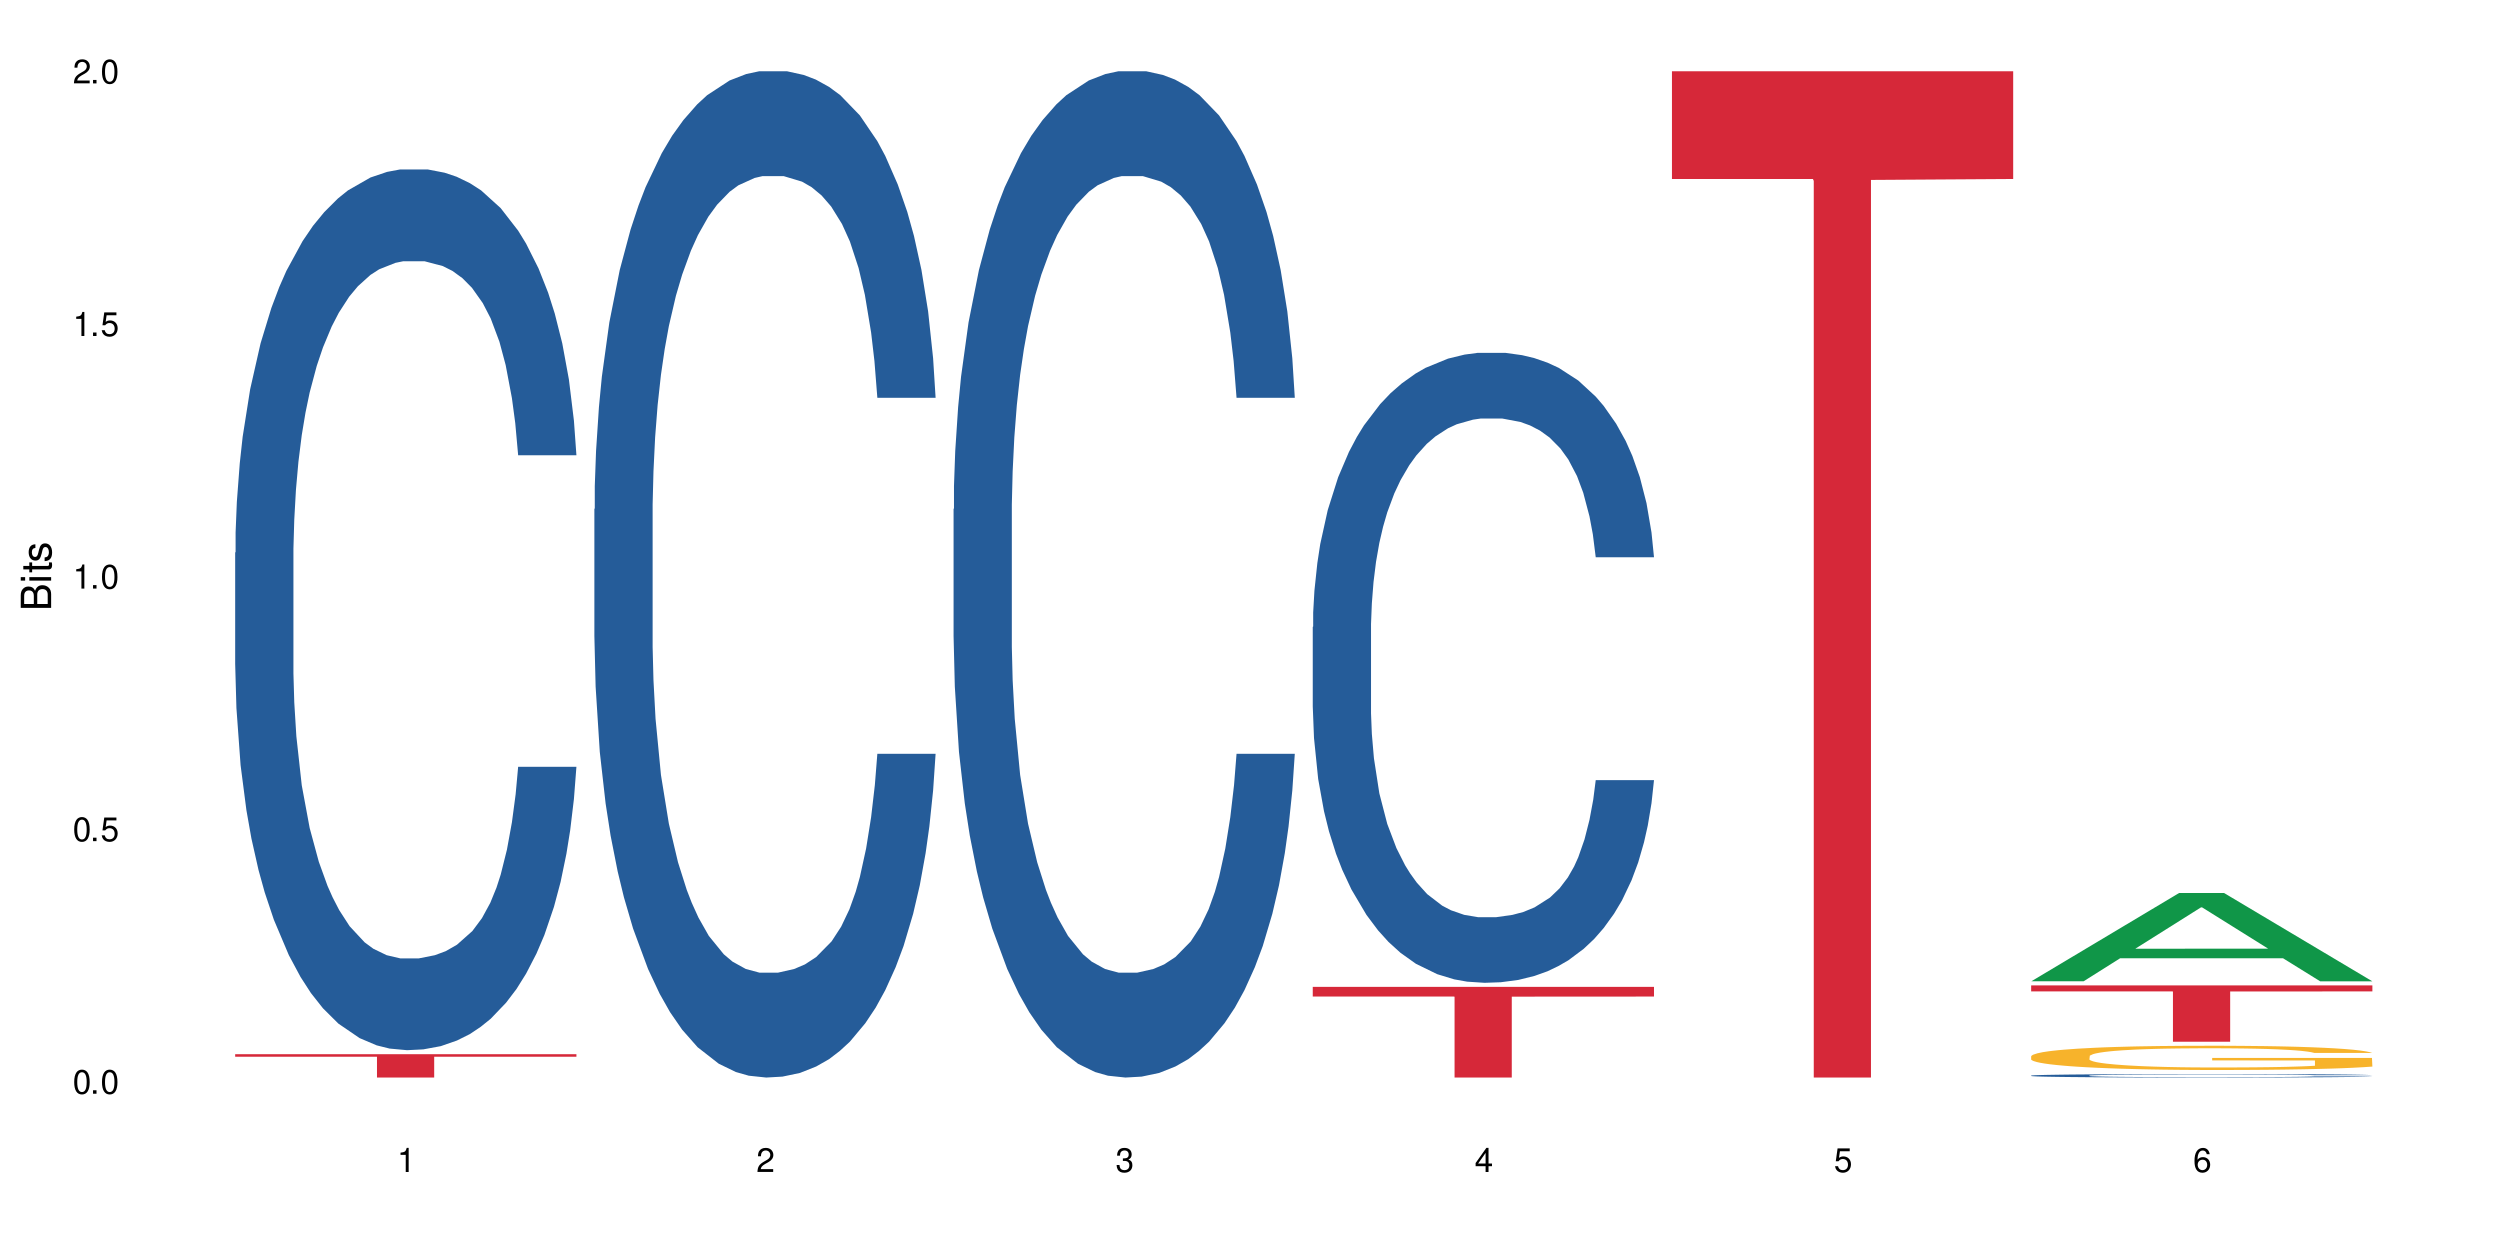
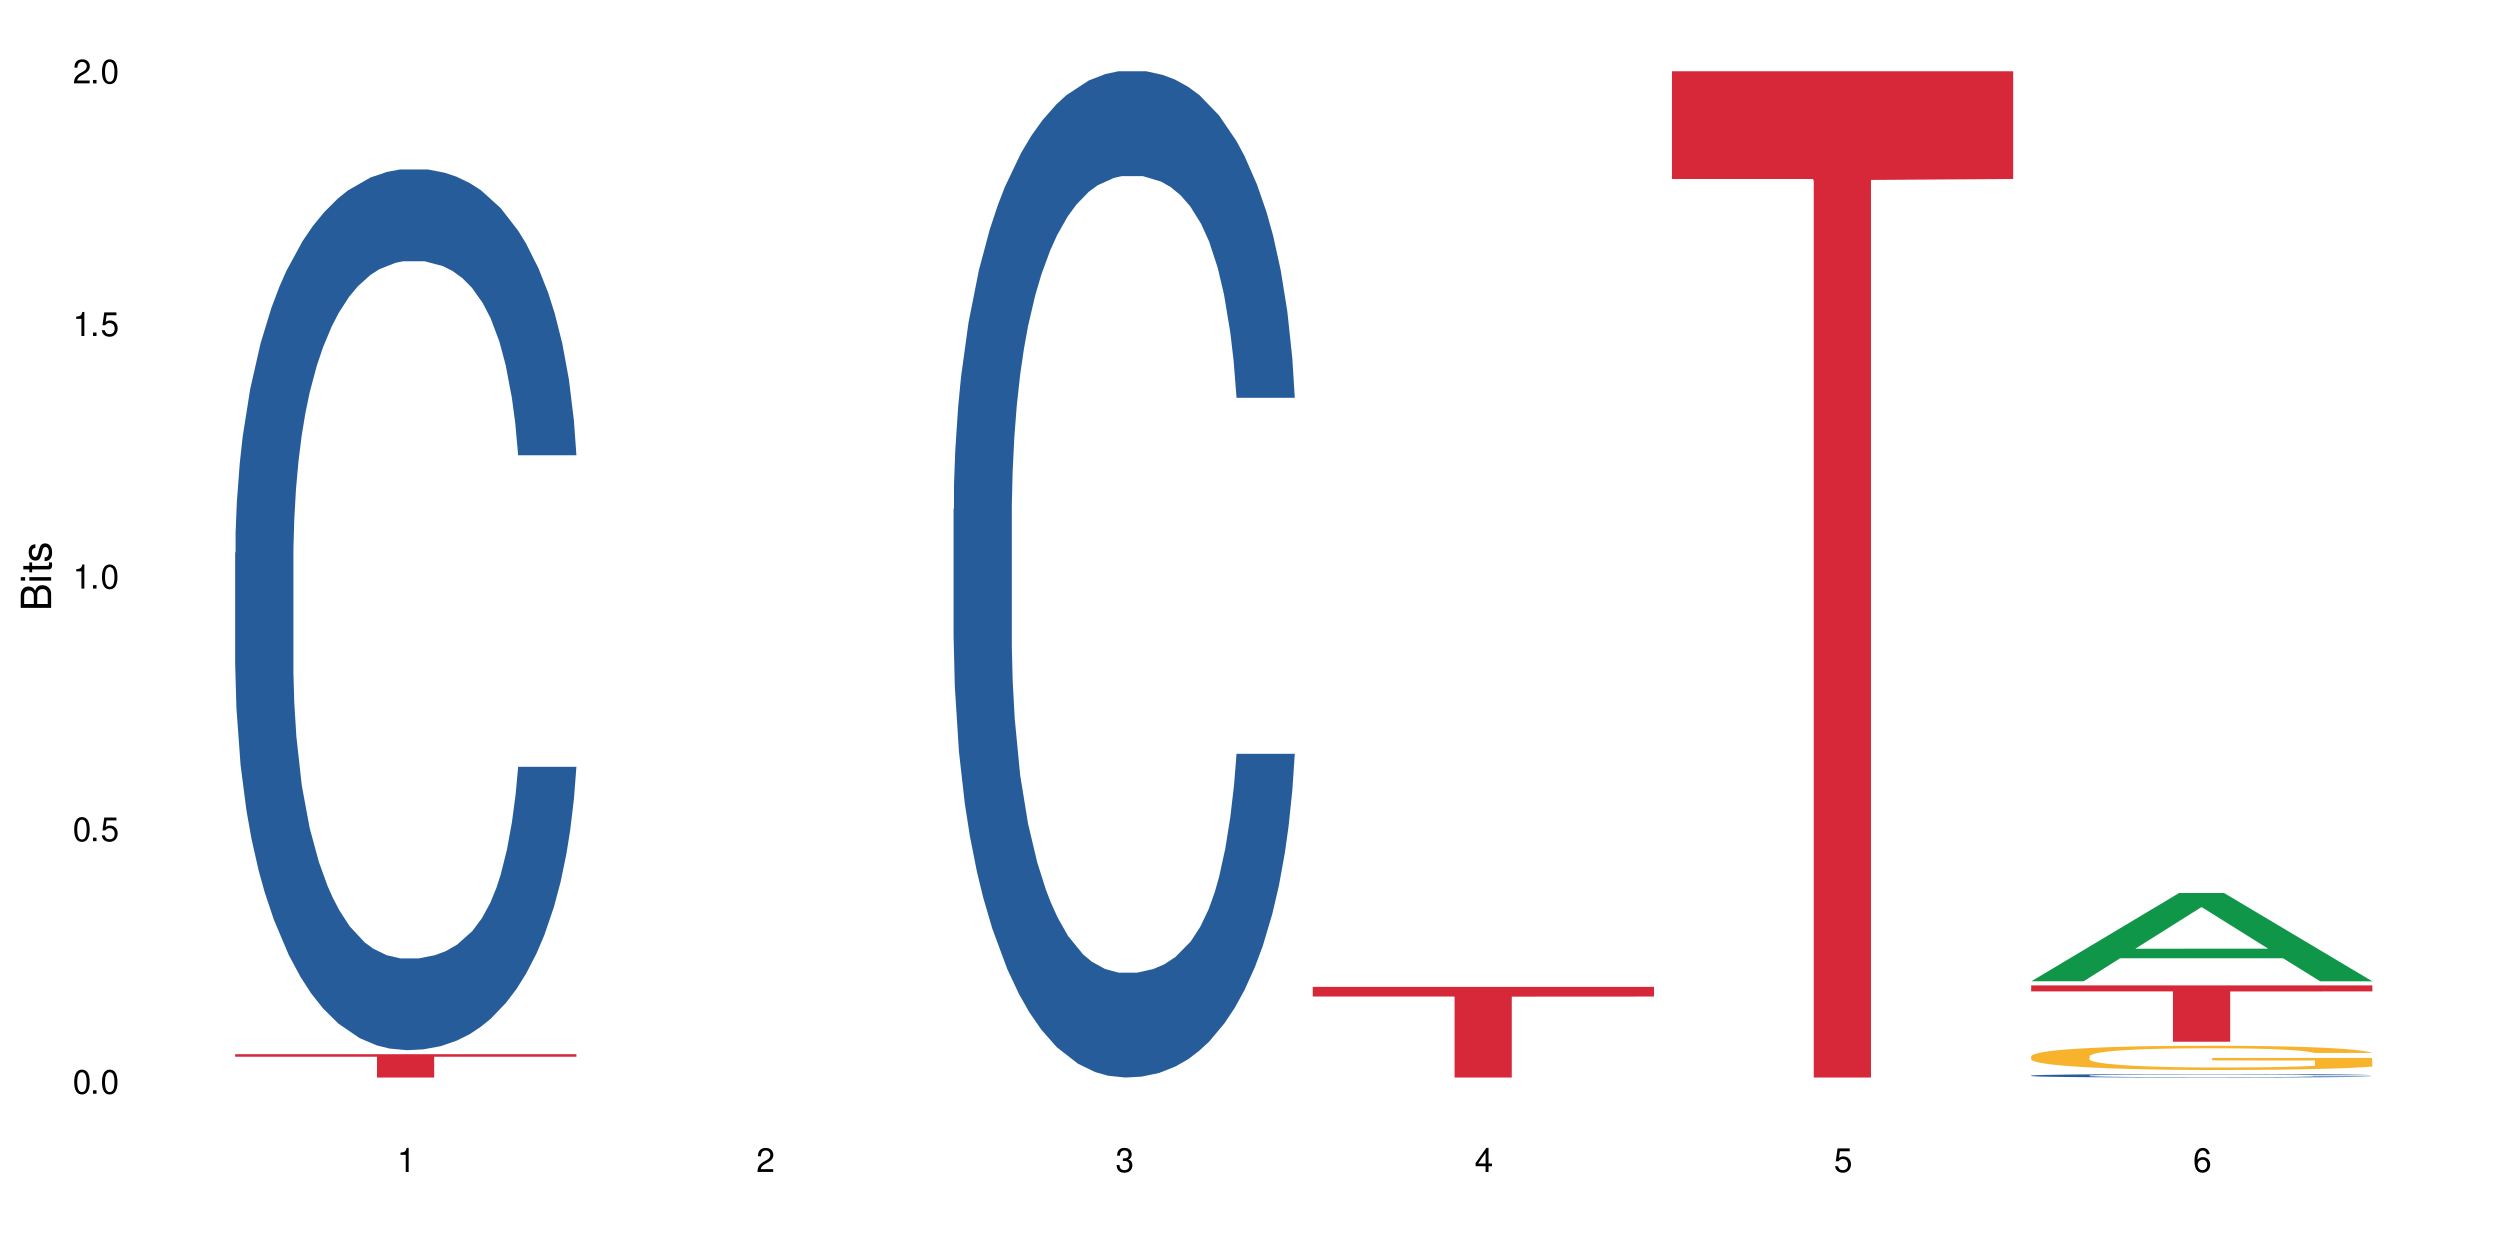
<svg xmlns="http://www.w3.org/2000/svg" xmlns:xlink="http://www.w3.org/1999/xlink" width="720" height="360" viewBox="0 0 720 360">
  <defs>
    <g>
      <g id="glyph-0-0">
</g>
      <g id="glyph-0-1">
        <path d="M 2.641 -6.938 C 2 -6.938 1.422 -6.656 1.078 -6.172 C 0.641 -5.562 0.406 -4.641 0.406 -3.359 C 0.406 -1.016 1.188 0.219 2.641 0.219 C 4.078 0.219 4.859 -1.016 4.859 -3.297 C 4.859 -4.641 4.656 -5.547 4.203 -6.172 C 3.844 -6.656 3.281 -6.938 2.641 -6.938 Z M 2.641 -6.188 C 3.547 -6.188 4 -5.25 4 -3.375 C 4 -1.406 3.562 -0.484 2.625 -0.484 C 1.734 -0.484 1.281 -1.438 1.281 -3.344 C 1.281 -5.25 1.734 -6.188 2.641 -6.188 Z M 2.641 -6.188 " />
      </g>
      <g id="glyph-0-2">
        <path d="M 1.828 -1 L 0.828 -1 L 0.828 0 L 1.828 0 Z M 1.828 -1 " />
      </g>
      <g id="glyph-0-3">
        <path d="M 4.562 -6.797 L 1.062 -6.797 L 0.547 -3.094 L 1.328 -3.094 C 1.719 -3.562 2.047 -3.734 2.578 -3.734 C 3.484 -3.734 4.062 -3.109 4.062 -2.094 C 4.062 -1.125 3.484 -0.531 2.578 -0.531 C 1.828 -0.531 1.375 -0.906 1.188 -1.672 L 0.328 -1.672 C 0.453 -1.109 0.547 -0.844 0.75 -0.594 C 1.125 -0.078 1.828 0.219 2.594 0.219 C 3.969 0.219 4.922 -0.781 4.922 -2.219 C 4.922 -3.562 4.031 -4.484 2.719 -4.484 C 2.25 -4.484 1.859 -4.359 1.469 -4.062 L 1.734 -5.969 L 4.562 -5.969 Z M 4.562 -6.797 " />
      </g>
      <g id="glyph-0-4">
        <path d="M 2.484 -4.938 L 2.484 0 L 3.328 0 L 3.328 -6.938 L 2.766 -6.938 C 2.469 -5.875 2.281 -5.734 0.984 -5.562 L 0.984 -4.938 Z M 2.484 -4.938 " />
      </g>
      <g id="glyph-0-5">
        <path d="M 4.859 -0.828 L 1.281 -0.828 C 1.359 -1.406 1.672 -1.781 2.5 -2.281 L 3.469 -2.828 C 4.406 -3.344 4.906 -4.062 4.906 -4.906 C 4.906 -5.484 4.672 -6.031 4.266 -6.406 C 3.859 -6.766 3.375 -6.938 2.719 -6.938 C 1.859 -6.938 1.219 -6.625 0.844 -6.031 C 0.609 -5.672 0.5 -5.234 0.484 -4.531 L 1.328 -4.531 C 1.359 -5.016 1.406 -5.281 1.531 -5.516 C 1.75 -5.938 2.188 -6.203 2.703 -6.203 C 3.469 -6.203 4.031 -5.641 4.031 -4.891 C 4.031 -4.344 3.719 -3.859 3.125 -3.516 L 2.234 -3 C 0.812 -2.172 0.406 -1.531 0.328 -0.016 L 4.859 -0.016 Z M 4.859 -0.828 " />
      </g>
      <g id="glyph-0-6">
        <path d="M 2.125 -3.188 L 2.578 -3.188 C 3.5 -3.188 3.984 -2.766 3.984 -1.922 C 3.984 -1.062 3.469 -0.531 2.594 -0.531 C 1.656 -0.531 1.203 -1 1.156 -2.016 L 0.312 -2.016 C 0.344 -1.453 0.438 -1.094 0.609 -0.781 C 0.953 -0.109 1.625 0.219 2.547 0.219 C 3.953 0.219 4.859 -0.625 4.859 -1.938 C 4.859 -2.828 4.516 -3.297 3.703 -3.594 C 4.344 -3.844 4.656 -4.328 4.656 -5.031 C 4.656 -6.219 3.875 -6.938 2.578 -6.938 C 1.203 -6.938 0.484 -6.172 0.453 -4.703 L 1.297 -4.703 C 1.312 -5.125 1.344 -5.359 1.453 -5.578 C 1.641 -5.969 2.062 -6.203 2.594 -6.203 C 3.344 -6.203 3.797 -5.75 3.797 -5 C 3.797 -4.516 3.609 -4.219 3.25 -4.047 C 3.016 -3.953 2.703 -3.922 2.125 -3.906 Z M 2.125 -3.188 " />
      </g>
      <g id="glyph-0-7">
        <path d="M 3.141 -1.672 L 3.141 0 L 3.984 0 L 3.984 -1.672 L 4.984 -1.672 L 4.984 -2.438 L 3.984 -2.438 L 3.984 -6.938 L 3.359 -6.938 L 0.266 -2.578 L 0.266 -1.672 Z M 3.141 -2.438 L 1 -2.438 L 3.141 -5.5 Z M 3.141 -2.438 " />
      </g>
      <g id="glyph-0-8">
        <path d="M 4.781 -5.125 C 4.609 -6.266 3.891 -6.938 2.844 -6.938 C 2.094 -6.938 1.422 -6.578 1.031 -5.953 C 0.594 -5.266 0.406 -4.422 0.406 -3.172 C 0.406 -2 0.578 -1.25 0.984 -0.641 C 1.359 -0.078 1.953 0.219 2.703 0.219 C 3.984 0.219 4.922 -0.75 4.922 -2.094 C 4.922 -3.375 4.062 -4.281 2.844 -4.281 C 2.172 -4.281 1.641 -4.031 1.281 -3.516 C 1.281 -5.234 1.828 -6.188 2.797 -6.188 C 3.391 -6.188 3.797 -5.797 3.938 -5.125 Z M 2.734 -3.531 C 3.547 -3.531 4.062 -2.953 4.062 -2.031 C 4.062 -1.156 3.484 -0.531 2.703 -0.531 C 1.922 -0.531 1.328 -1.188 1.328 -2.078 C 1.328 -2.938 1.906 -3.531 2.734 -3.531 Z M 2.734 -3.531 " />
      </g>
      <g id="glyph-1-0">
</g>
      <g id="glyph-1-1">
        <path d="M 0 -0.953 L 0 -4.891 C 0 -5.719 -0.234 -6.344 -0.734 -6.797 C -1.188 -7.234 -1.812 -7.469 -2.5 -7.469 C -3.547 -7.469 -4.188 -7 -4.625 -5.875 C -4.984 -6.688 -5.625 -7.094 -6.531 -7.094 C -7.172 -7.094 -7.734 -6.859 -8.141 -6.391 C -8.562 -5.922 -8.75 -5.344 -8.75 -4.5 L -8.75 -0.953 Z M -4.984 -2.062 L -7.766 -2.062 L -7.766 -4.219 C -7.766 -4.844 -7.688 -5.203 -7.453 -5.5 C -7.219 -5.812 -6.859 -5.969 -6.375 -5.969 C -5.891 -5.969 -5.531 -5.812 -5.297 -5.5 C -5.062 -5.203 -4.984 -4.844 -4.984 -4.219 Z M -0.984 -2.062 L -4 -2.062 L -4 -4.781 C -4 -5.766 -3.438 -6.359 -2.484 -6.359 C -1.547 -6.359 -0.984 -5.766 -0.984 -4.781 Z M -0.984 -2.062 " />
      </g>
      <g id="glyph-1-2">
        <path d="M -6.281 -1.797 L -6.281 -0.797 L 0 -0.797 L 0 -1.797 Z M -8.75 -1.797 L -8.75 -0.797 L -7.484 -0.797 L -7.484 -1.797 Z M -8.75 -1.797 " />
      </g>
      <g id="glyph-1-3">
        <path d="M -6.281 -3.047 L -6.281 -2.016 L -8.016 -2.016 L -8.016 -1.016 L -6.281 -1.016 L -6.281 -0.172 L -5.469 -0.172 L -5.469 -1.016 L -0.719 -1.016 C -0.078 -1.016 0.281 -1.453 0.281 -2.234 C 0.281 -2.5 0.25 -2.719 0.188 -3.047 L -0.641 -3.047 C -0.609 -2.906 -0.594 -2.766 -0.594 -2.562 C -0.594 -2.141 -0.719 -2.016 -1.156 -2.016 L -5.469 -2.016 L -5.469 -3.047 Z M -6.281 -3.047 " />
      </g>
      <g id="glyph-1-4">
        <path d="M -4.531 -5.25 C -5.766 -5.25 -6.469 -4.422 -6.469 -2.969 C -6.469 -1.516 -5.719 -0.562 -4.547 -0.562 C -3.562 -0.562 -3.094 -1.062 -2.734 -2.562 L -2.516 -3.484 C -2.344 -4.188 -2.094 -4.469 -1.641 -4.469 C -1.047 -4.469 -0.641 -3.875 -0.641 -3 C -0.641 -2.453 -0.797 -2 -1.062 -1.75 C -1.25 -1.594 -1.422 -1.531 -1.875 -1.469 L -1.875 -0.406 C -0.422 -0.453 0.281 -1.266 0.281 -2.922 C 0.281 -4.5 -0.5 -5.516 -1.719 -5.516 C -2.656 -5.516 -3.172 -4.984 -3.469 -3.734 L -3.703 -2.766 C -3.891 -1.953 -4.156 -1.609 -4.594 -1.609 C -5.188 -1.609 -5.547 -2.125 -5.547 -2.938 C -5.547 -3.75 -5.203 -4.172 -4.531 -4.203 Z M -4.531 -5.25 " />
      </g>
    </g>
  </defs>
  <rect x="-72" y="-36" width="864" height="432" fill="rgb(100%, 100%, 100%)" fill-opacity="1" />
  <path fill-rule="nonzero" fill="rgb(14.51%, 36.078%, 60%)" fill-opacity="1" d="M 67.73 159.168 L 67.852 158.938 L 67.852 153.371 L 68.211 144.562 L 69.051 133.434 L 69.887 125.781 L 72.047 112.102 L 75.043 98.887 L 78.156 88.684 L 80.434 82.656 L 82.473 78.02 L 87.145 69.441 L 90.145 65.035 L 93.379 61.094 L 97.332 57.152 L 100.211 54.836 L 106.684 51.125 L 111.477 49.504 L 115.191 48.809 L 123.223 48.809 L 128.016 49.734 L 131.492 50.895 L 135.324 52.75 L 138.562 54.836 L 144.195 59.938 L 149.227 66.43 L 151.504 70.137 L 155.102 77.324 L 157.855 84.281 L 159.773 90.309 L 161.934 98.887 L 163.848 109.32 L 165.289 121.145 L 166.008 131.113 L 149.227 131.113 L 148.391 121.84 L 147.43 114.652 L 145.633 105.148 L 143.836 98.422 L 141.316 91.699 L 139.039 87.293 L 135.926 82.891 L 133.168 80.105 L 130.293 78.02 L 127.535 76.629 L 122.262 75.238 L 116.148 75.238 L 113.871 75.703 L 109.199 77.559 L 106.684 79.18 L 103.086 82.426 L 100.57 85.441 L 97.574 90.078 L 95.535 94.02 L 93.02 100.047 L 91.223 105.379 L 89.184 113.031 L 87.984 118.824 L 86.906 125.316 L 85.949 132.969 L 85.23 141.082 L 84.75 149.664 L 84.508 158.008 L 84.508 193.945 L 84.75 202.293 L 85.348 212.031 L 86.906 226.172 L 89.184 238.461 L 91.82 248.199 L 94.336 255.152 L 95.777 258.398 L 97.691 262.109 L 100.688 266.746 L 105.004 271.383 L 107.52 273.238 L 111.355 275.094 L 115.312 276.02 L 120.586 276.02 L 125.258 275.094 L 128.375 273.934 L 131.609 272.078 L 136.043 268.137 L 138.801 264.43 L 141.199 260.023 L 142.996 255.617 L 144.195 251.91 L 145.992 244.723 L 147.43 236.84 L 148.508 228.723 L 149.227 220.84 L 166.008 220.84 L 165.289 230.113 L 164.207 239.156 L 163.129 245.879 L 161.453 253.996 L 159.535 261.184 L 156.777 269.297 L 154.5 274.629 L 151.504 280.426 L 148.75 284.832 L 145.754 288.773 L 141.316 293.41 L 138.441 295.727 L 135.324 297.816 L 131.609 299.668 L 126.938 301.293 L 121.902 302.219 L 117.227 302.453 L 112.195 301.988 L 108.48 301.062 L 103.566 298.973 L 97.453 294.801 L 93.02 290.395 L 89.543 285.992 L 86.547 281.352 L 83.191 275.094 L 78.875 264.891 L 76.238 257.008 L 74.441 250.516 L 72.406 241.477 L 70.969 233.359 L 69.289 220.375 L 68.09 203.914 L 67.73 191.164 Z M 67.73 159.168 " />
-   <path fill-rule="nonzero" fill="rgb(83.922%, 15.686%, 22.353%)" fill-opacity="1" d="M 67.73 303.617 L 166.008 303.617 L 166.008 304.336 L 125.047 304.34 L 125.047 310.332 L 108.57 310.332 L 108.57 304.348 L 108.332 304.336 L 67.73 304.336 Z M 67.73 303.617 " />
-   <path fill-rule="nonzero" fill="rgb(14.51%, 36.078%, 60%)" fill-opacity="1" d="M 171.18 146.621 L 171.297 146.355 L 171.297 140 L 171.66 129.934 L 172.496 117.215 L 173.336 108.477 L 175.492 92.844 L 178.488 77.746 L 181.605 66.09 L 183.883 59.203 L 185.922 53.902 L 190.594 44.102 L 193.59 39.07 L 196.828 34.566 L 200.781 30.062 L 203.656 27.414 L 210.129 23.176 L 214.922 21.32 L 218.641 20.527 L 226.668 20.527 L 231.461 21.586 L 234.938 22.91 L 238.773 25.031 L 242.008 27.414 L 247.641 33.242 L 252.676 40.66 L 254.953 44.898 L 258.547 53.109 L 261.305 61.055 L 263.223 67.945 L 265.379 77.746 L 267.297 89.668 L 268.734 103.176 L 269.453 114.566 L 252.676 114.566 L 251.836 103.973 L 250.879 95.758 L 249.082 84.898 L 247.281 77.215 L 244.766 69.535 L 242.488 64.5 L 239.371 59.469 L 236.617 56.289 L 233.738 53.902 L 230.984 52.316 L 225.711 50.727 L 219.598 50.727 L 217.32 51.254 L 212.645 53.375 L 210.129 55.23 L 206.535 58.938 L 204.016 62.383 L 201.02 67.68 L 198.984 72.184 L 196.469 79.07 L 194.668 85.164 L 192.633 93.906 L 191.434 100.527 L 190.355 107.945 L 189.395 116.688 L 188.676 125.957 L 188.199 135.762 L 187.957 145.297 L 187.957 186.355 L 188.199 195.895 L 188.797 207.02 L 190.355 223.18 L 192.633 237.219 L 195.27 248.344 L 197.785 256.293 L 199.223 260 L 201.141 264.238 L 204.137 269.535 L 208.453 274.836 L 210.969 276.953 L 214.805 279.074 L 218.758 280.133 L 224.031 280.133 L 228.707 279.074 L 231.82 277.75 L 235.059 275.629 L 239.492 271.125 L 242.25 266.887 L 244.645 261.855 L 246.445 256.82 L 247.641 252.582 L 249.441 244.371 L 250.879 235.363 L 251.957 226.094 L 252.676 217.086 L 269.453 217.086 L 268.734 227.684 L 267.656 238.012 L 266.578 245.695 L 264.898 254.969 L 262.984 263.18 L 260.227 272.449 L 257.949 278.543 L 254.953 285.168 L 252.195 290.199 L 249.199 294.703 L 244.766 300 L 241.891 302.648 L 238.773 305.035 L 235.059 307.152 L 230.383 309.008 L 225.352 310.066 L 220.676 310.332 L 215.645 309.801 L 211.926 308.742 L 207.012 306.359 L 200.902 301.59 L 196.469 296.559 L 192.992 291.523 L 189.996 286.227 L 186.641 279.074 L 182.324 267.418 L 179.688 258.41 L 177.891 250.992 L 175.852 240.664 L 174.414 231.391 L 172.738 216.555 L 171.539 197.746 L 171.18 183.18 Z M 171.18 146.621 " />
+   <path fill-rule="nonzero" fill="rgb(83.922%, 15.686%, 22.353%)" fill-opacity="1" d="M 67.73 303.617 L 166.008 303.617 L 166.008 304.336 L 125.047 304.34 L 125.047 310.332 L 108.57 310.332 L 108.57 304.348 L 67.73 304.336 Z M 67.73 303.617 " />
  <path fill-rule="nonzero" fill="rgb(14.51%, 36.078%, 60%)" fill-opacity="1" d="M 274.629 146.621 L 274.746 146.355 L 274.746 140 L 275.105 129.934 L 275.945 117.215 L 276.785 108.477 L 278.941 92.844 L 281.938 77.746 L 285.055 66.09 L 287.332 59.203 L 289.367 53.902 L 294.043 44.102 L 297.039 39.07 L 300.273 34.566 L 304.23 30.062 L 307.105 27.414 L 313.578 23.176 L 318.371 21.32 L 322.086 20.527 L 330.117 20.527 L 334.91 21.586 L 338.387 22.91 L 342.223 25.031 L 345.457 27.414 L 351.09 33.242 L 356.125 40.66 L 358.402 44.898 L 361.996 53.109 L 364.754 61.055 L 366.672 67.945 L 368.828 77.746 L 370.746 89.668 L 372.184 103.176 L 372.902 114.566 L 356.125 114.566 L 355.285 103.973 L 354.324 95.758 L 352.527 84.898 L 350.73 77.215 L 348.215 69.535 L 345.938 64.5 L 342.82 59.469 L 340.062 56.289 L 337.188 53.902 L 334.43 52.316 L 329.156 50.727 L 323.047 50.727 L 320.77 51.254 L 316.094 53.375 L 313.578 55.23 L 309.98 58.938 L 307.465 62.383 L 304.469 67.68 L 302.434 72.184 L 299.914 79.07 L 298.117 85.164 L 296.078 93.906 L 294.883 100.527 L 293.801 107.945 L 292.844 116.688 L 292.125 125.957 L 291.645 135.762 L 291.406 145.297 L 291.406 186.355 L 291.645 195.895 L 292.246 207.02 L 293.801 223.18 L 296.078 237.219 L 298.715 248.344 L 301.234 256.293 L 302.672 260 L 304.59 264.238 L 307.586 269.535 L 311.898 274.836 L 314.418 276.953 L 318.25 279.074 L 322.207 280.133 L 327.48 280.133 L 332.152 279.074 L 335.27 277.75 L 338.508 275.629 L 342.941 271.125 L 345.695 266.887 L 348.094 261.855 L 349.891 256.82 L 351.09 252.582 L 352.887 244.371 L 354.324 235.363 L 355.406 226.094 L 356.125 217.086 L 372.902 217.086 L 372.184 227.684 L 371.105 238.012 L 370.027 245.695 L 368.348 254.969 L 366.43 263.18 L 363.676 272.449 L 361.398 278.543 L 358.402 285.168 L 355.645 290.199 L 352.648 294.703 L 348.215 300 L 345.336 302.648 L 342.223 305.035 L 338.508 307.152 L 333.832 309.008 L 328.797 310.066 L 324.125 310.332 L 319.09 309.801 L 315.375 308.742 L 310.461 306.359 L 304.348 301.59 L 299.914 296.559 L 296.438 291.523 L 293.441 286.227 L 290.086 279.074 L 285.773 267.418 L 283.137 258.41 L 281.34 250.992 L 279.301 240.664 L 277.863 231.391 L 276.184 216.555 L 274.988 197.746 L 274.629 183.18 Z M 274.629 146.621 " />
-   <path fill-rule="nonzero" fill="rgb(14.51%, 36.078%, 60%)" fill-opacity="1" d="M 378.074 180.562 L 378.195 180.398 L 378.195 176.418 L 378.555 170.113 L 379.395 162.156 L 380.23 156.684 L 382.391 146.898 L 385.387 137.445 L 388.5 130.148 L 390.777 125.836 L 392.816 122.52 L 397.492 116.383 L 400.488 113.234 L 403.723 110.414 L 407.676 107.594 L 410.555 105.938 L 417.027 103.285 L 421.82 102.121 L 425.535 101.625 L 433.566 101.625 L 438.359 102.289 L 441.836 103.117 L 445.668 104.445 L 448.906 105.938 L 454.539 109.586 L 459.57 114.23 L 461.848 116.883 L 465.445 122.023 L 468.199 126.996 L 470.117 131.309 L 472.277 137.445 L 474.191 144.906 L 475.633 153.367 L 476.352 160.496 L 459.57 160.496 L 458.734 153.863 L 457.773 148.723 L 455.977 141.922 L 454.18 137.113 L 451.66 132.305 L 449.383 129.152 L 446.27 126.004 L 443.512 124.012 L 440.637 122.52 L 437.879 121.523 L 432.605 120.531 L 426.492 120.531 L 424.215 120.863 L 419.543 122.188 L 417.027 123.348 L 413.43 125.672 L 410.914 127.828 L 407.918 131.145 L 405.879 133.965 L 403.363 138.273 L 401.566 142.09 L 399.527 147.562 L 398.328 151.707 L 397.25 156.352 L 396.293 161.824 L 395.574 167.629 L 395.094 173.762 L 394.855 179.734 L 394.855 205.438 L 395.094 211.41 L 395.691 218.375 L 397.25 228.488 L 399.527 237.277 L 402.164 244.242 L 404.68 249.219 L 406.121 251.539 L 408.035 254.195 L 411.035 257.512 L 415.348 260.828 L 417.863 262.152 L 421.699 263.48 L 425.656 264.145 L 430.93 264.145 L 435.602 263.48 L 438.719 262.652 L 441.953 261.324 L 446.387 258.504 L 449.145 255.852 L 451.543 252.703 L 453.34 249.551 L 454.539 246.898 L 456.336 241.758 L 457.773 236.117 L 458.852 230.312 L 459.57 224.676 L 476.352 224.676 L 475.633 231.309 L 474.555 237.777 L 473.473 242.586 L 471.797 248.391 L 469.879 253.531 L 467.121 259.336 L 464.844 263.148 L 461.848 267.293 L 459.094 270.445 L 456.098 273.266 L 451.66 276.582 L 448.785 278.238 L 445.668 279.734 L 441.953 281.059 L 437.281 282.219 L 432.246 282.883 L 427.574 283.051 L 422.539 282.719 L 418.824 282.055 L 413.91 280.562 L 407.797 277.578 L 403.363 274.426 L 399.887 271.273 L 396.891 267.957 L 393.535 263.48 L 389.223 256.184 L 386.586 250.547 L 384.785 245.902 L 382.75 239.434 L 381.312 233.629 L 379.633 224.344 L 378.434 212.57 L 378.074 203.449 Z M 378.074 180.562 " />
  <path fill-rule="nonzero" fill="rgb(83.922%, 15.686%, 22.353%)" fill-opacity="1" d="M 378.074 284.215 L 476.352 284.215 L 476.352 287.008 L 435.391 287.035 L 435.391 310.332 L 418.914 310.332 L 418.914 287.059 L 418.676 287.008 L 378.074 287.008 Z M 378.074 284.215 " />
  <path fill-rule="nonzero" fill="rgb(83.922%, 15.686%, 22.353%)" fill-opacity="1" d="M 481.523 20.527 L 579.797 20.527 L 579.797 51.547 L 538.84 51.82 L 538.84 310.332 L 522.363 310.332 L 522.363 52.094 L 522.121 51.547 L 481.523 51.547 Z M 481.523 20.527 " />
  <path fill-rule="nonzero" fill="rgb(6.275%, 58.824%, 28.235%)" fill-opacity="1" d="M 584.973 282.605 L 585.074 282.582 L 627.598 257.176 L 640.512 257.176 L 683.246 282.629 L 668.23 282.629 L 657.523 275.984 L 610.59 275.984 L 600.09 282.605 L 584.973 282.605 L 615.105 273.234 L 653.219 273.211 L 634.215 261.332 L 634.004 261.309 L 633.793 261.379 L 615 273.211 L 615.105 273.234 Z M 584.973 282.605 " />
  <path fill-rule="nonzero" fill="rgb(14.51%, 36.078%, 60%)" fill-opacity="1" d="M 584.973 309.762 L 585.09 309.762 L 585.09 309.738 L 585.449 309.703 L 586.289 309.66 L 587.129 309.629 L 589.285 309.574 L 592.281 309.523 L 595.398 309.48 L 597.676 309.457 L 599.711 309.441 L 604.387 309.406 L 607.383 309.387 L 610.617 309.371 L 614.574 309.355 L 617.449 309.348 L 623.922 309.332 L 628.715 309.328 L 632.43 309.324 L 640.461 309.324 L 645.254 309.328 L 648.73 309.332 L 652.566 309.34 L 655.801 309.348 L 661.434 309.367 L 666.469 309.395 L 668.746 309.41 L 672.34 309.438 L 675.098 309.465 L 677.016 309.488 L 679.172 309.523 L 681.09 309.562 L 682.527 309.609 L 683.246 309.652 L 666.469 309.652 L 665.629 309.613 L 664.672 309.586 L 662.871 309.547 L 661.074 309.52 L 658.559 309.492 L 656.281 309.477 L 653.164 309.461 L 650.406 309.449 L 647.531 309.441 L 644.773 309.434 L 639.504 309.43 L 631.113 309.43 L 626.438 309.438 L 623.922 309.445 L 620.328 309.457 L 617.809 309.469 L 614.812 309.488 L 612.777 309.504 L 610.258 309.527 L 608.461 309.547 L 606.426 309.578 L 605.227 309.602 L 604.148 309.629 L 603.188 309.66 L 602.469 309.691 L 601.988 309.727 L 601.75 309.758 L 601.75 309.902 L 601.988 309.934 L 602.59 309.973 L 604.148 310.027 L 606.426 310.078 L 609.059 310.117 L 611.578 310.145 L 613.016 310.156 L 614.934 310.172 L 617.93 310.191 L 622.242 310.207 L 624.762 310.215 L 628.598 310.223 L 632.551 310.227 L 637.824 310.227 L 642.5 310.223 L 645.613 310.219 L 648.852 310.211 L 653.285 310.195 L 656.043 310.18 L 658.438 310.164 L 660.234 310.145 L 661.434 310.133 L 663.23 310.102 L 664.672 310.07 L 665.75 310.039 L 666.469 310.008 L 683.246 310.008 L 682.527 310.043 L 681.449 310.082 L 680.371 310.105 L 678.691 310.141 L 676.773 310.168 L 674.02 310.199 L 671.742 310.223 L 668.746 310.246 L 665.988 310.262 L 662.992 310.277 L 658.559 310.297 L 655.68 310.305 L 652.566 310.312 L 648.852 310.32 L 644.176 310.328 L 639.141 310.332 L 629.434 310.332 L 625.719 310.328 L 620.805 310.32 L 614.695 310.301 L 610.258 310.285 L 606.785 310.266 L 603.789 310.25 L 600.43 310.223 L 596.117 310.184 L 593.48 310.152 L 591.684 310.125 L 589.645 310.09 L 588.207 310.059 L 586.527 310.008 L 585.332 309.941 L 584.973 309.891 Z M 584.973 309.762 " />
  <path fill-rule="nonzero" fill="rgb(96.863%, 70.196%, 16.863%)" fill-opacity="1" d="M 584.973 304.168 L 585.09 304.16 L 585.09 304.031 L 585.57 303.746 L 586.77 303.352 L 588.328 303.023 L 590.004 302.77 L 591.082 302.637 L 592.883 302.445 L 594.438 302.305 L 598.395 302.016 L 603.426 301.75 L 606.184 301.633 L 609.301 301.527 L 613.734 301.406 L 615.773 301.359 L 622.004 301.258 L 629.074 301.195 L 636.867 301.176 L 640.461 301.18 L 645.375 301.207 L 652.086 301.277 L 655.922 301.34 L 658.918 301.406 L 662.035 301.488 L 665.867 301.617 L 669.465 301.77 L 672.34 301.922 L 675.215 302.113 L 677.613 302.316 L 679.652 302.539 L 681.449 302.809 L 682.527 303.031 L 683.246 303.254 L 666.586 303.254 L 665.629 303.031 L 664.551 302.859 L 662.754 302.648 L 660.953 302.496 L 659.156 302.375 L 655.801 302.207 L 652.926 302.105 L 649.328 302.016 L 645.855 301.961 L 641.898 301.922 L 639.504 301.91 L 633.148 301.91 L 627.398 301.953 L 624.043 302.004 L 621.645 302.055 L 618.289 302.152 L 616.25 302.227 L 615.055 302.277 L 611.457 302.477 L 609.059 302.656 L 607.742 302.777 L 606.062 302.969 L 604.867 303.141 L 603.547 303.395 L 602.828 303.586 L 601.871 304.02 L 601.75 305.168 L 602.109 305.41 L 602.828 305.672 L 603.789 305.902 L 605.227 306.145 L 606.664 306.328 L 609.18 306.578 L 611.336 306.742 L 613.016 306.852 L 616.25 307.023 L 617.57 307.082 L 620.688 307.195 L 623.922 307.285 L 627.875 307.363 L 630.871 307.402 L 635.668 307.434 L 641.777 307.434 L 648.969 307.395 L 653.523 307.344 L 656.641 307.293 L 658.676 307.246 L 661.195 307.176 L 662.992 307.113 L 664.672 307.043 L 666.707 306.934 L 666.707 305.41 L 637.105 305.402 L 637.105 304.691 L 683.125 304.684 L 683.246 307.176 L 680.73 307.348 L 677.613 307.516 L 674.617 307.645 L 671.5 307.75 L 667.066 307.871 L 663.473 307.949 L 657.957 308.039 L 652.926 308.098 L 647.652 308.133 L 642.977 308.152 L 637.465 308.16 L 632.551 308.148 L 627.277 308.109 L 623.082 308.059 L 619.246 307.992 L 615.414 307.91 L 610.617 307.777 L 607.504 307.668 L 604.266 307.535 L 601.031 307.375 L 598.156 307.203 L 596.238 307.07 L 594.32 306.914 L 592.281 306.723 L 590.363 306.508 L 588.926 306.309 L 587.609 306.086 L 586.648 305.875 L 585.691 305.59 L 585.211 305.359 L 584.973 305.16 Z M 584.973 304.168 " />
  <path fill-rule="nonzero" fill="rgb(83.922%, 15.686%, 22.353%)" fill-opacity="1" d="M 584.973 283.793 L 683.246 283.793 L 683.246 285.527 L 642.289 285.543 L 642.289 300.012 L 625.809 300.012 L 625.809 285.559 L 625.57 285.527 L 584.973 285.527 Z M 584.973 283.793 " />
  <g fill="rgb(0%, 0%, 0%)" fill-opacity="1">
    <use xlink:href="#glyph-0-1" x="20.965" y="314.993" />
    <use xlink:href="#glyph-0-2" x="25.965" y="314.993" />
    <use xlink:href="#glyph-0-1" x="28.965" y="314.993" />
  </g>
  <g fill="rgb(0%, 0%, 0%)" fill-opacity="1">
    <use xlink:href="#glyph-0-1" x="20.965" y="242.251" />
    <use xlink:href="#glyph-0-2" x="25.965" y="242.251" />
    <use xlink:href="#glyph-0-3" x="28.965" y="242.251" />
  </g>
  <g fill="rgb(0%, 0%, 0%)" fill-opacity="1">
    <use xlink:href="#glyph-0-4" x="20.965" y="169.509" />
    <use xlink:href="#glyph-0-2" x="25.965" y="169.509" />
    <use xlink:href="#glyph-0-1" x="28.965" y="169.509" />
  </g>
  <g fill="rgb(0%, 0%, 0%)" fill-opacity="1">
    <use xlink:href="#glyph-0-4" x="20.965" y="96.767" />
    <use xlink:href="#glyph-0-2" x="25.965" y="96.767" />
    <use xlink:href="#glyph-0-3" x="28.965" y="96.767" />
  </g>
  <g fill="rgb(0%, 0%, 0%)" fill-opacity="1">
    <use xlink:href="#glyph-0-5" x="20.965" y="24.024" />
    <use xlink:href="#glyph-0-2" x="25.965" y="24.024" />
    <use xlink:href="#glyph-0-1" x="28.965" y="24.024" />
  </g>
  <g fill="rgb(0%, 0%, 0%)" fill-opacity="1">
    <use xlink:href="#glyph-0-4" x="114.367" y="337.532" />
  </g>
  <g fill="rgb(0%, 0%, 0%)" fill-opacity="1">
    <use xlink:href="#glyph-0-5" x="217.816" y="337.532" />
  </g>
  <g fill="rgb(0%, 0%, 0%)" fill-opacity="1">
    <use xlink:href="#glyph-0-6" x="321.266" y="337.532" />
  </g>
  <g fill="rgb(0%, 0%, 0%)" fill-opacity="1">
    <use xlink:href="#glyph-0-7" x="424.711" y="337.532" />
  </g>
  <g fill="rgb(0%, 0%, 0%)" fill-opacity="1">
    <use xlink:href="#glyph-0-3" x="528.16" y="337.532" />
  </g>
  <g fill="rgb(0%, 0%, 0%)" fill-opacity="1">
    <use xlink:href="#glyph-0-8" x="631.609" y="337.532" />
  </g>
  <g fill="rgb(0%, 0%, 0%)" fill-opacity="1">
    <use xlink:href="#glyph-1-1" x="14.725" y="176.012" />
    <use xlink:href="#glyph-1-2" x="14.725" y="168.012" />
    <use xlink:href="#glyph-1-3" x="14.725" y="165.012" />
    <use xlink:href="#glyph-1-4" x="14.725" y="162.012" />
  </g>
</svg>